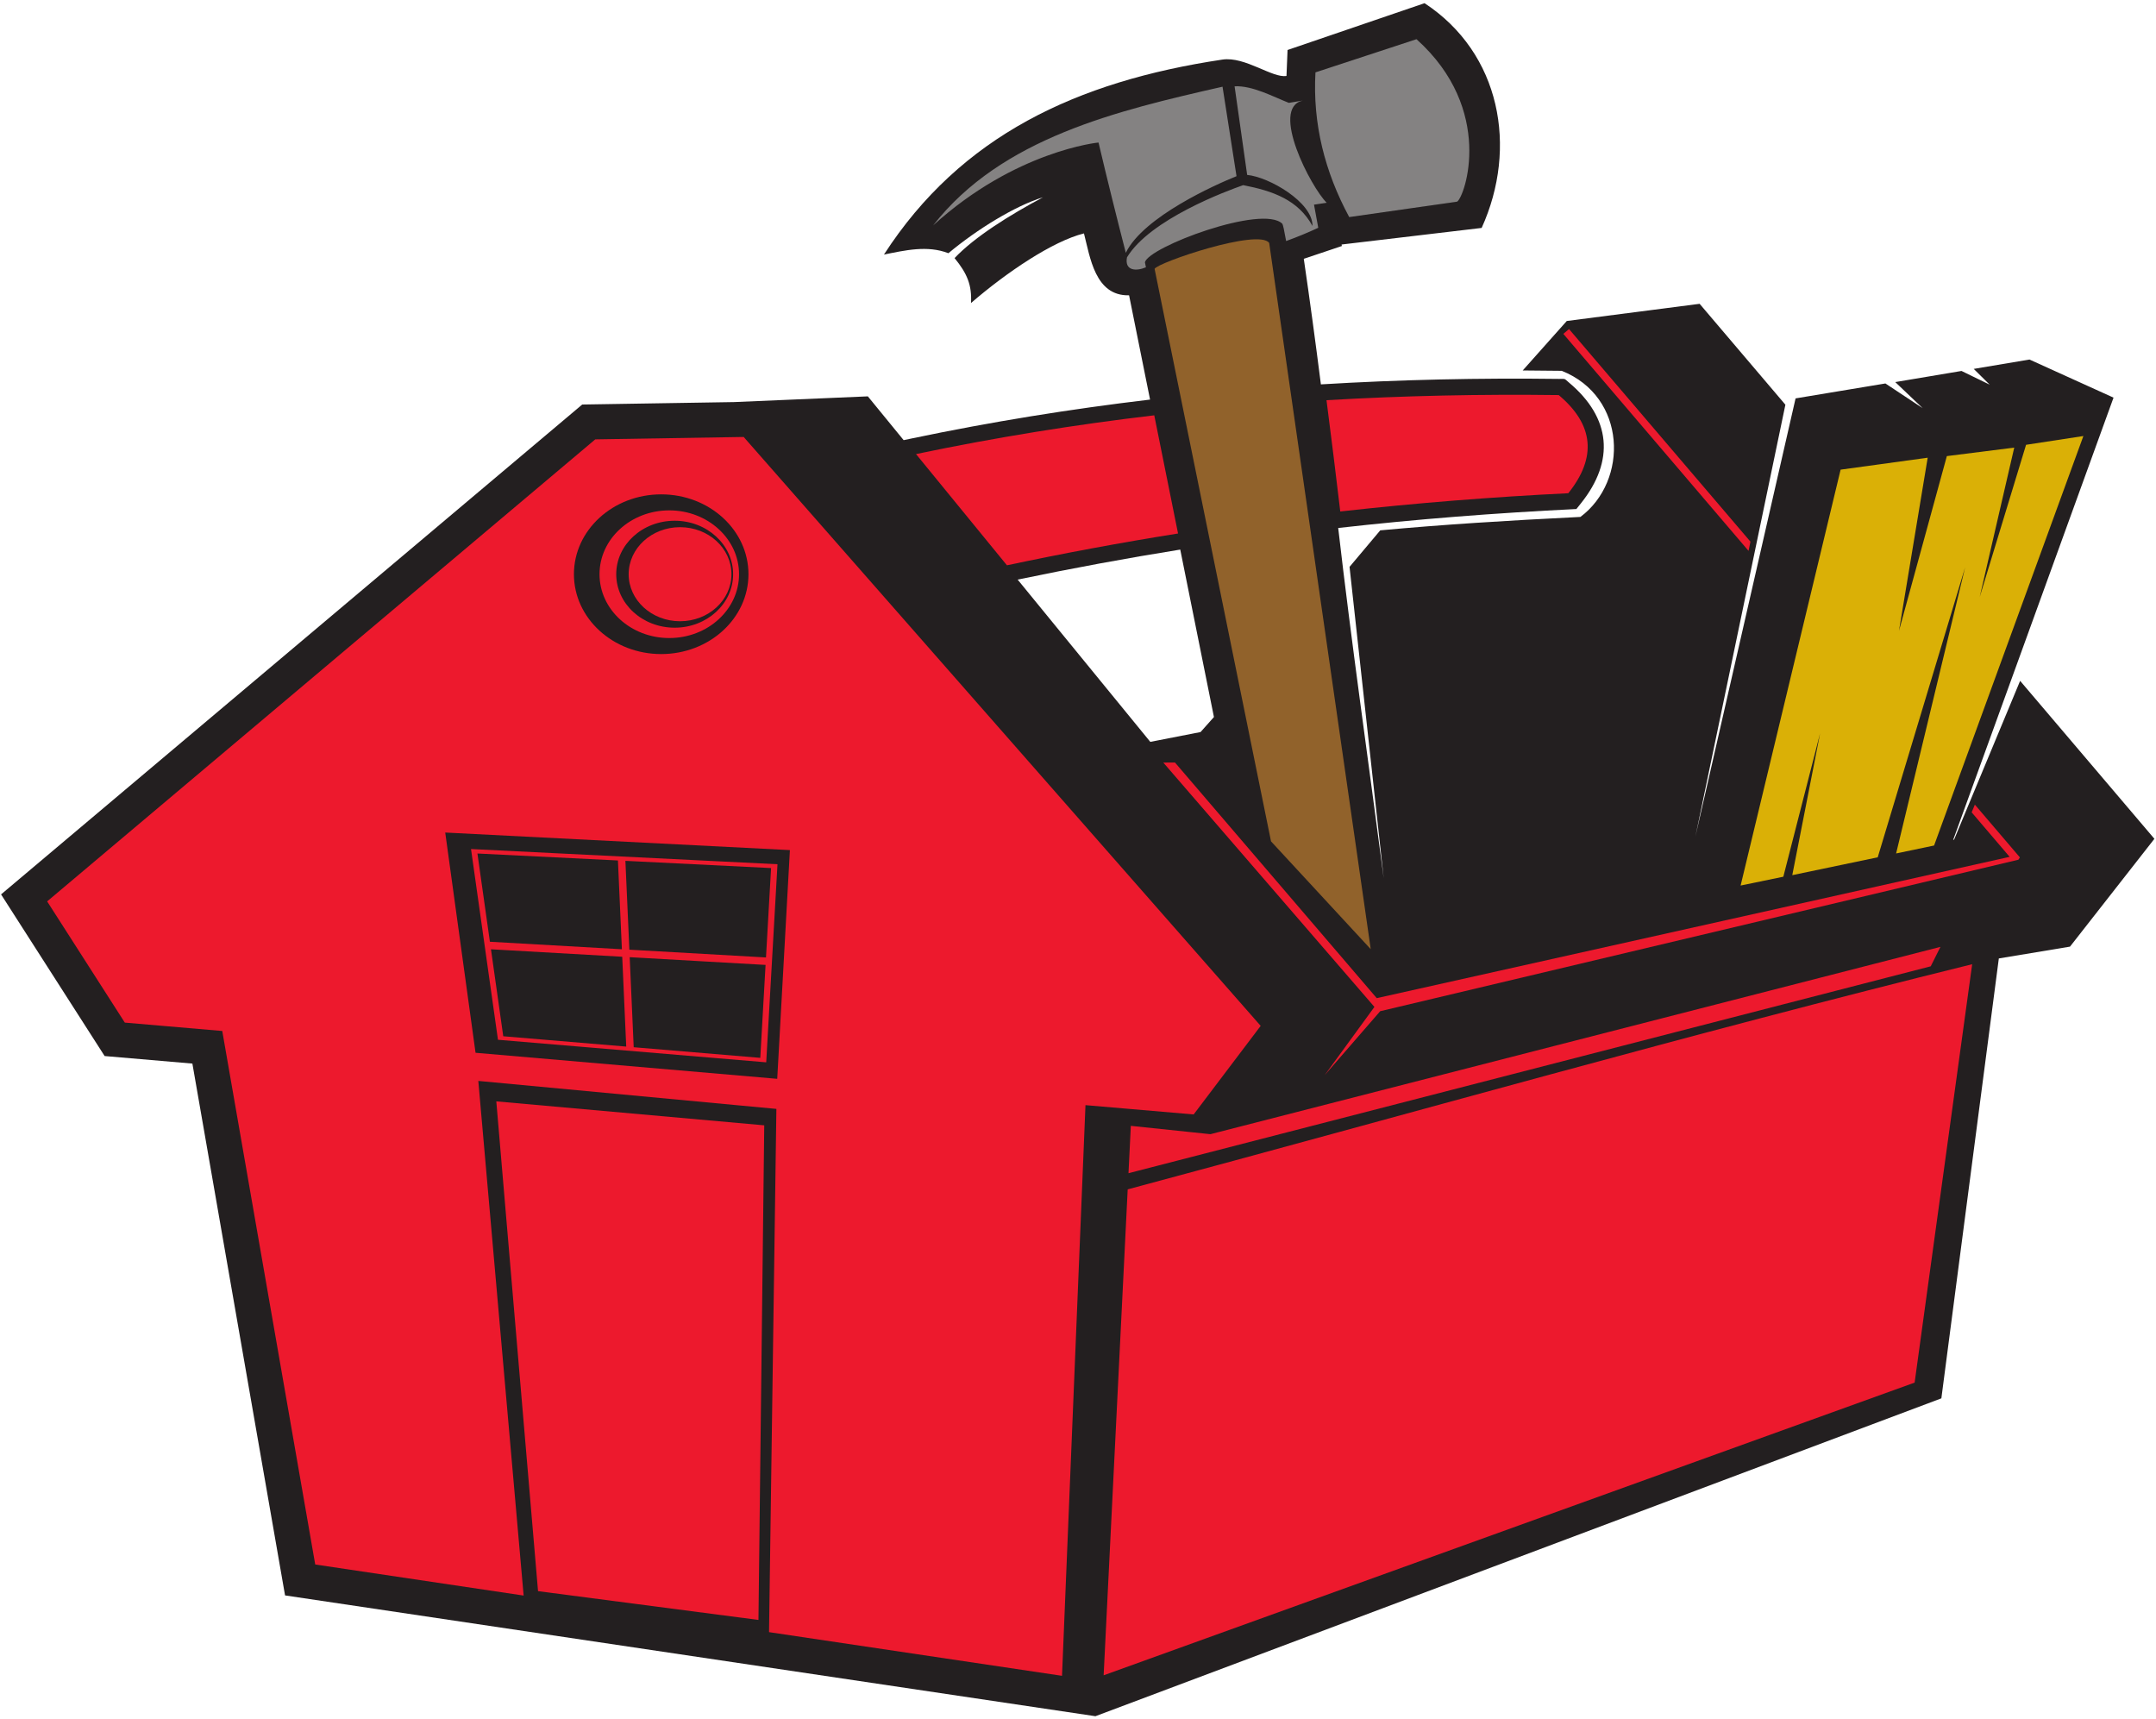
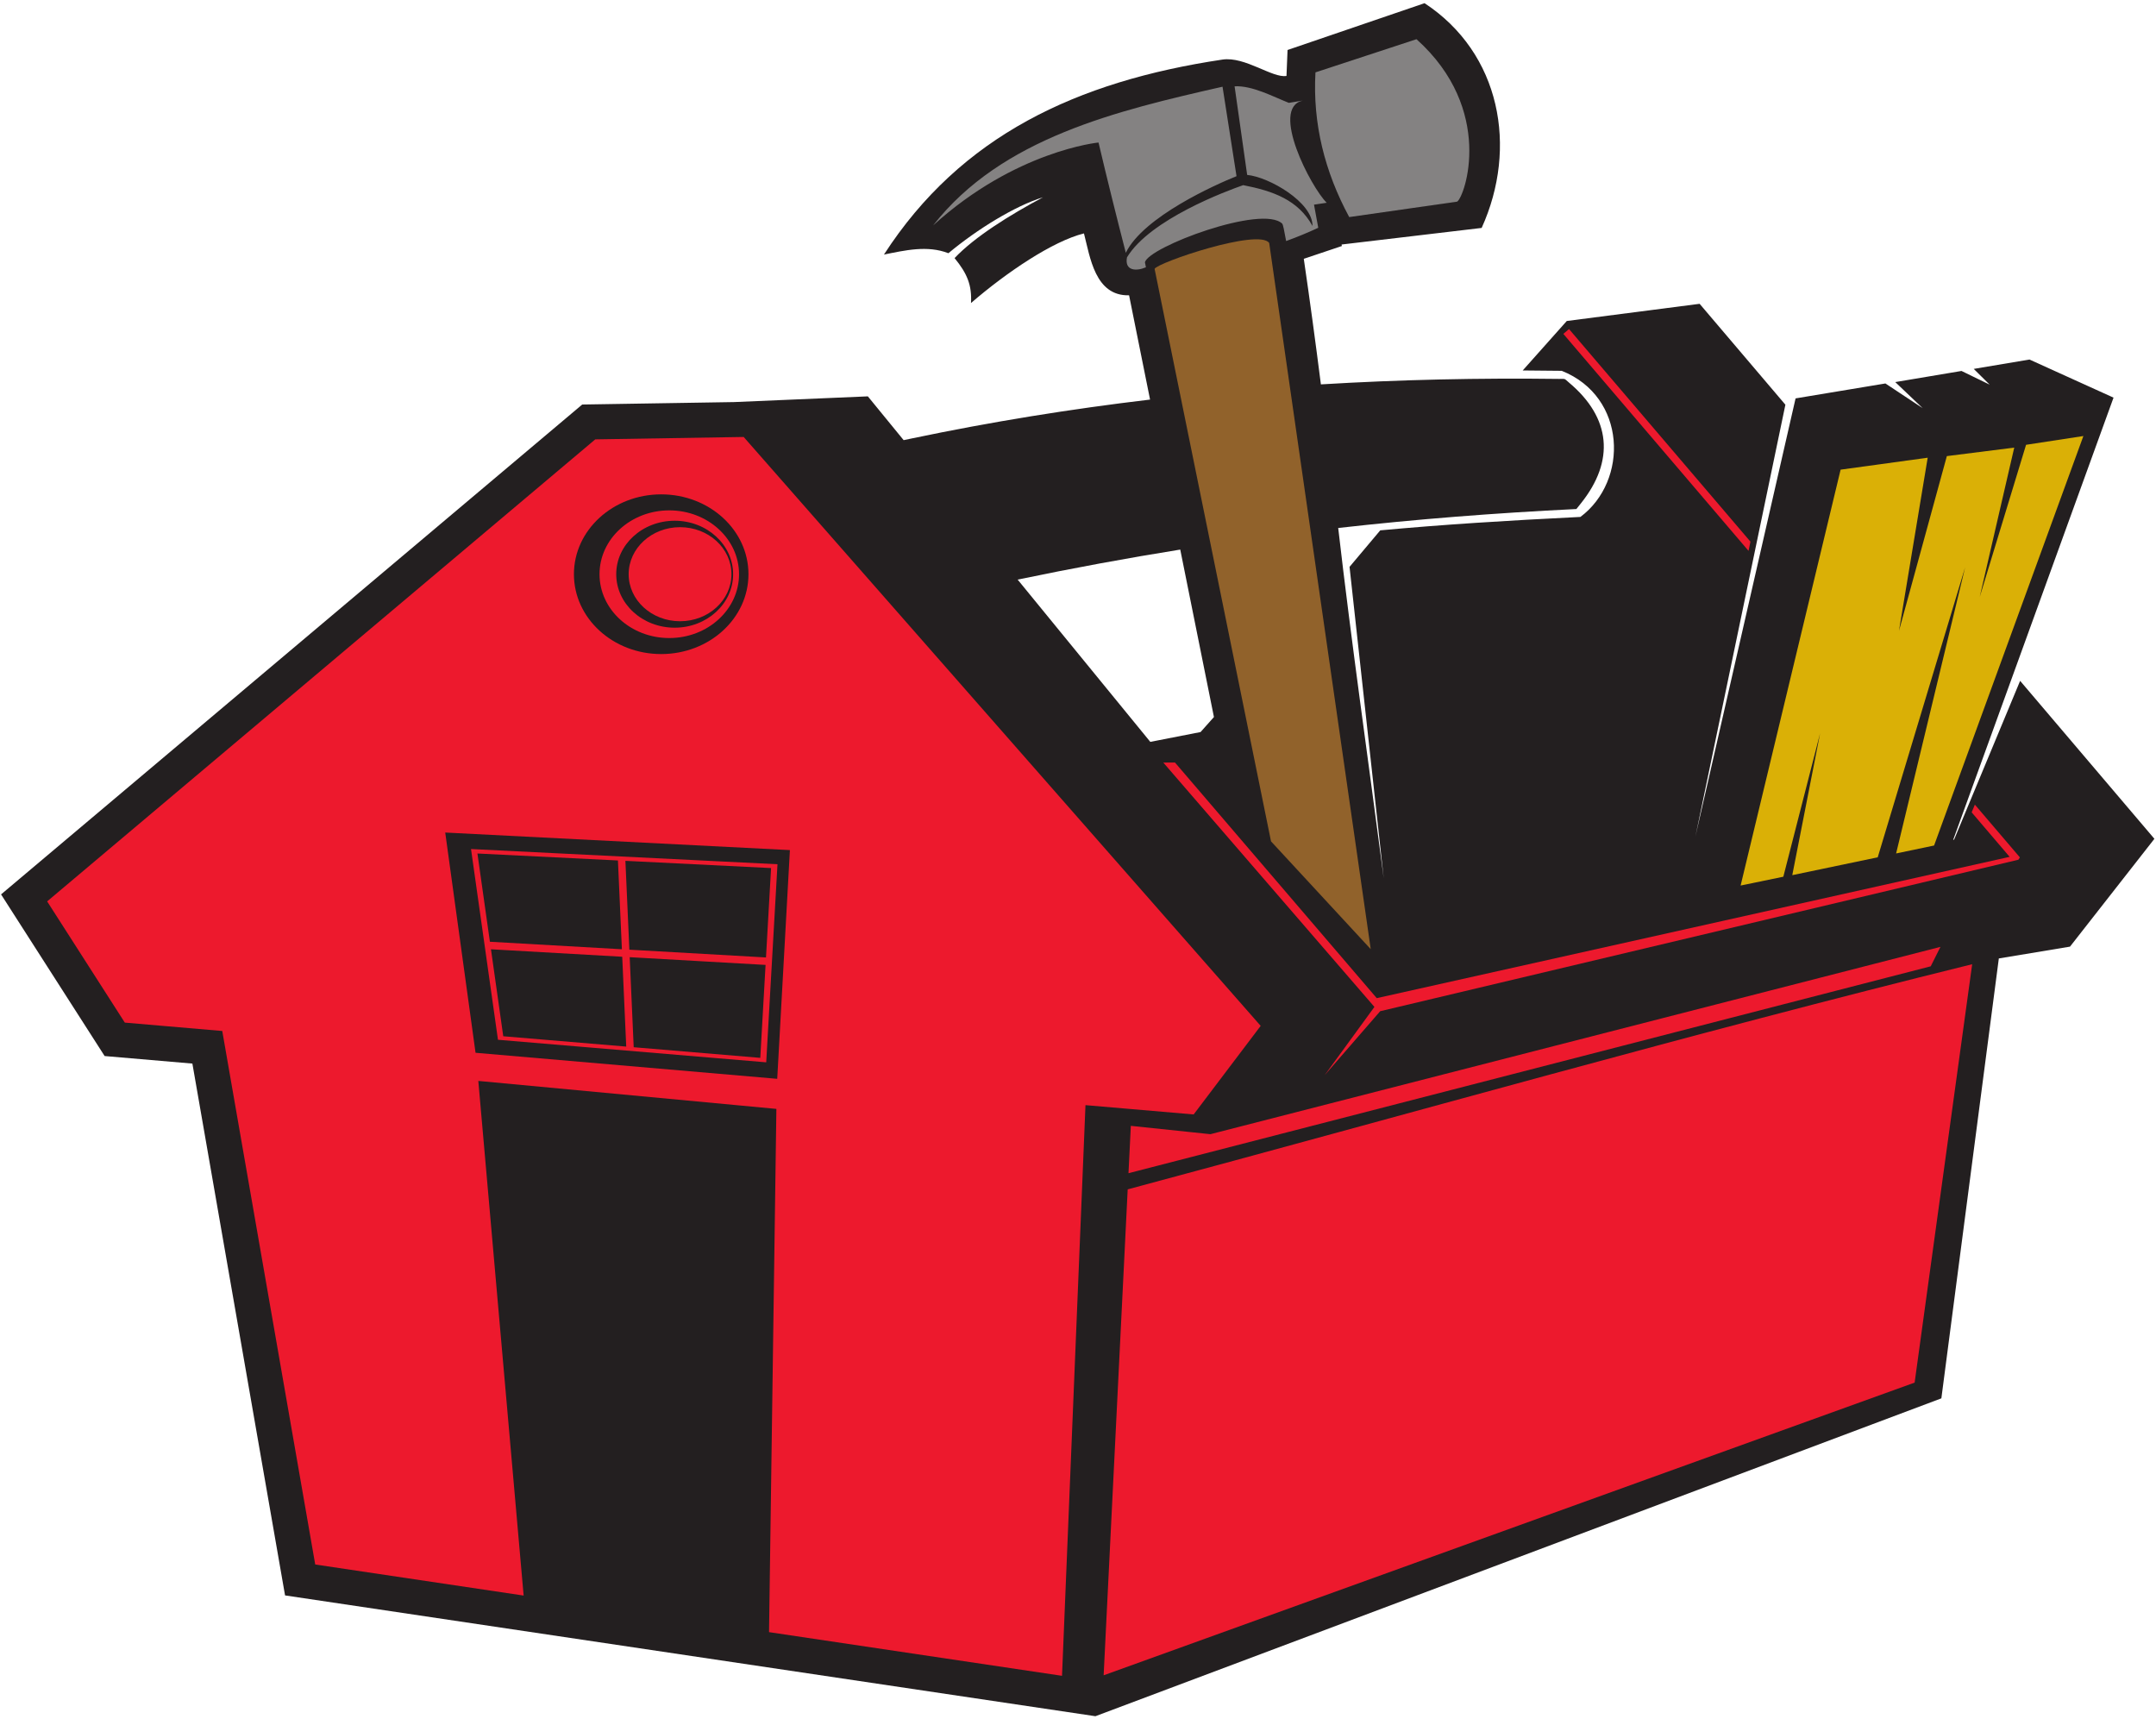
<svg xmlns="http://www.w3.org/2000/svg" viewBox="0 0 946.667 754.667" height="754.667" width="946.667" xml:space="preserve" id="svg2" version="1.1">
  <defs id="defs6" />
  <g transform="matrix(1.333,0,0,-1.333,0,754.667)" id="g10">
    <g transform="scale(0.1)" id="g12">
      <path id="path14" style="fill:#231f20;fill-opacity:1;fill-rule:evenodd;stroke:none" d="m 2417.99,4337.18 440.67,18.83 117.91,-144.21 29.85,6.24 c 259.16,54.21 519.93,96.3 781.84,127.36 l -69.12,343.44 c -112.15,-2.77 -128.37,125.82 -148.62,203.83 -102.95,-25.55 -255.27,-128.31 -372.11,-229.29 3.28,58.39 -12.13,96.78 -54.11,148.02 66.85,70.42 181.93,142.04 291.38,200.29 -91.43,-28 -216.99,-105.13 -311.68,-184.24 -69.55,27.04 -143.35,9.3 -212.3,-4.42 253.18,391.45 634.99,570.29 1114.89,642.16 74.42,11.15 165.37,-62.08 211.04,-53.82 l 3.49,85.41 451.26,154.15 c 250.82,-164.62 308.12,-475.72 188.11,-740.2 l -461.35,-54.63 0.9,-4.96 -125.44,-42.09 c 20.03,-136.67 38.66,-274.71 56.35,-413.58 260.71,15.71 522.24,21.37 784.14,18.01 23.66,-0.3 15.49,2.73 33.59,-12.49 137.64,-115.75 151.1,-256.96 38.85,-397.29 l -15,-18.76 c -269.7,-13.16 -528.57,-33.54 -784.55,-62.44 44.08,-381.86 99.5,-767.99 149.88,-1153.27 l -112.54,1025.22 101.16,120.25 c 203.81,18.89 416.65,32.35 659.34,44.23 159.41,119.03 152.63,395.96 -61.52,481.18 -43.31,0.56 -86.15,0.97 -128.58,1.22 l 145.16,162.92 437.58,56.57 282.52,-332.29 -296.36,-1422.24 329.9,1443.04 295.93,49.15 122.6,-81.2 -90.19,85.77 218.22,36.65 92.71,-45.09 -52.43,51.85 183.66,30.86 276.84,-125.5 -528.16,-1456.45 2.98,0.89 217.48,522.82 442.33,-520.27 -278.04,-355.12 -234.44,-38.91 L 6394.78,1055.97 3608.28,9.066 938.961,406.898 633.695,2158.51 344.637,2183.34 3.512,2715.71 1917.86,4329.12 Z m 1469.69,-485.8 c -176.46,-28.34 -354.11,-61.17 -535.59,-98.89 l 436.95,-534.42 165.54,32.33 44.08,49.48 -110.98,551.5" />
      <path id="path16" style="fill:#ed192d;fill-opacity:1;fill-rule:evenodd;stroke:none" d="m 155.301,2692.72 255.836,-399.27 320.988,-27.57 306.215,-1757.122 686.51,-102.313 -149.29,1694.945 981.83,-92.13 -24.22,-1723.283 965.09,-143.84 77.28,1879.493 356.35,-30.61 220.77,291.71 -1703.02,1939.55 -488.83,-7.89 z m 1311.269,226.72 1135.34,-57.82 -41.74,-753.3 -993.73,85.76 z m 711.38,1113.8 c 158.73,0 287.46,-117.78 287.46,-263 0,-145.22 -128.73,-262.99 -287.46,-262.99 -158.73,0 -287.45,117.77 -287.45,262.99 0,145.22 128.72,263 287.45,263" />
      <path id="path18" style="fill:#ed192d;fill-opacity:1;fill-rule:nonzero;stroke:none" d="m 3870.28,3150.12 664.67,-776.09 2084.73,465.36 -125.14,146.61 10.57,25.39 148.32,-173.78 -4.87,-7.64 -2102.28,-498.95 -182.78,-210.57 163.78,224.72 -695.4,804.73 z m 1889.33,696.95 -610.03,714.74 18.69,15.9 597.68,-700.27 -6.34,-30.37" />
      <path id="path20" style="fill:#ed192d;fill-opacity:1;fill-rule:evenodd;stroke:none" d="m 3724.92,1953.42 262.17,-27.45 2404.71,616.95 -32.01,-64.03 L 3717.2,1797.46 Z M 6496.27,2485.75 6306.73,1107.82 3635.36,143.781 3714.57,1744.23 c 925.98,248.06 1852.5,512.25 2781.7,741.52" />
-       <path id="path22" style="fill:#ed192d;fill-opacity:1;fill-rule:evenodd;stroke:none" d="m 3017.32,4165.91 c 261.59,54.72 523.18,96.8 784.78,127.65 l 78.33,-389.21 c -187.86,-30 -375.73,-64.84 -563.59,-104.76 z m 1352.12,177.46 c 254.98,14.93 509.97,20.13 764.97,16.86 115.63,-97.24 126.14,-205 31.53,-323.26 -250.39,-12.23 -500.78,-32.08 -751.17,-60.13 -14.55,122.66 -29.56,244.94 -45.33,366.53" />
      <path id="path24" style="fill:#ed192d;fill-opacity:1;fill-rule:evenodd;stroke:none" d="m 2204.58,3980.5 c 126.9,0 229.81,-94.16 229.81,-210.26 0,-116.09 -102.91,-210.24 -229.81,-210.24 -126.89,0 -229.8,94.15 -229.8,210.24 0,116.1 102.91,210.26 229.8,210.26 z m 35.51,-55.36 c 93.49,0 169.31,-69.36 169.31,-154.9 0,-85.53 -75.82,-154.89 -169.31,-154.89 -93.49,0 -169.31,69.36 -169.31,154.89 0,85.54 75.82,154.9 169.31,154.9 z m -17.75,21.22 c 106.29,0 192.49,-78.87 192.49,-176.12 0,-97.24 -86.2,-176.11 -192.49,-176.11 -106.3,0 -192.5,78.87 -192.5,176.11 0,97.25 86.2,176.12 192.5,176.12" />
      <path id="path26" style="fill:#ed192d;fill-opacity:1;fill-rule:evenodd;stroke:none" d="m 1551.49,2865.11 1009.52,-50.07 -18.15,-319.15 -0.75,-13.57 h -0.02 l -18.19,-319.67 -883.61,74.27 z m 62.21,-305.34 434.78,-24.73 -13.03,292.41 -462.83,22.96 z m 459.39,-26.13 450.05,-25.6 16.74,294.39 -479.83,23.8 z m 448.65,-50.16 -447.55,25.46 13.21,-296.55 416.92,-35.03 z m -472.16,26.86 -432.37,24.6 40.49,-286.43 405.06,-34.04 -13.18,295.87" />
-       <path id="path28" style="fill:#ed192d;fill-opacity:1;fill-rule:evenodd;stroke:none" d="m 1634.82,2034.06 882.57,-78.93 -19.06,-1628.993 -726.06,94.816 -137.45,1613.107" />
      <path id="path30" style="fill:#dab006;fill-opacity:1;fill-rule:evenodd;stroke:none" d="m 5733.54,2744.89 140.67,29.06 121.18,472.65 -91.7,-467.52 281.46,58.81 287.89,955.09 -227.34,-942.43 125.08,26.14 491.79,1348.64 -188.82,-28.88 -152.63,-501.19 113.72,491.96 -222.01,-28.01 -157.69,-575.56 94.61,570.3 -286.87,-39.38 -329.34,-1369.68" />
      <path id="path32" style="fill:#848282;fill-opacity:1;fill-rule:evenodd;stroke:none" d="m 4342.29,4911.23 c -34.87,-16.31 -70.28,-30.82 -105.81,-43.69 -6.17,34.7 -10.51,54.82 -12.57,56.89 -64.67,64.91 -442.54,-76.96 -452.53,-127.13 l 3.25,-16.2 c -31.52,-13.6 -70.91,-12.19 -62.42,32.72 76,125.5 329.21,219.11 382.8,237.81 98.58,-19.23 180.87,-48.49 228.31,-134.4 0.79,78.44 -143.73,161.47 -215.22,168.09 l -41.42,291.86 c 59.14,2.82 126.02,-33.97 178.69,-54.52 l 45.13,7.38 c -107.67,-25.37 27.77,-285.55 79.61,-336.45 l -41.82,-6.21 z m -633.95,-82.39 c -31.16,120.98 -61.17,241.48 -89.86,363.18 -0.6,-0.03 -273.76,-26.64 -544.95,-273.15 225.71,288.74 606.57,378.13 953.44,456.99 l 46.07,-294.7 c -68.1,-27.38 -306.18,-132.96 -364.7,-252.32" />
      <path id="path34" style="fill:#848282;fill-opacity:1;fill-rule:evenodd;stroke:none" d="m 4665.88,5532.32 c -104.17,-33.65 -228.63,-75.63 -332.81,-109.27 -9.43,-168.84 30.48,-327.09 111.19,-476.58 118.52,16.96 237.04,33.92 355.55,50.87 25.78,16.93 124.62,302.82 -133.93,534.98" />
      <path id="path36" style="fill:#91622b;fill-opacity:1;fill-rule:evenodd;stroke:none" d="m 4515.15,2535.29 -334.48,2325.86 c -34.16,49.01 -368.91,-64.76 -377.47,-85.26 l 383.48,-1885.46 328.47,-355.14" />
    </g>
  </g>
</svg>